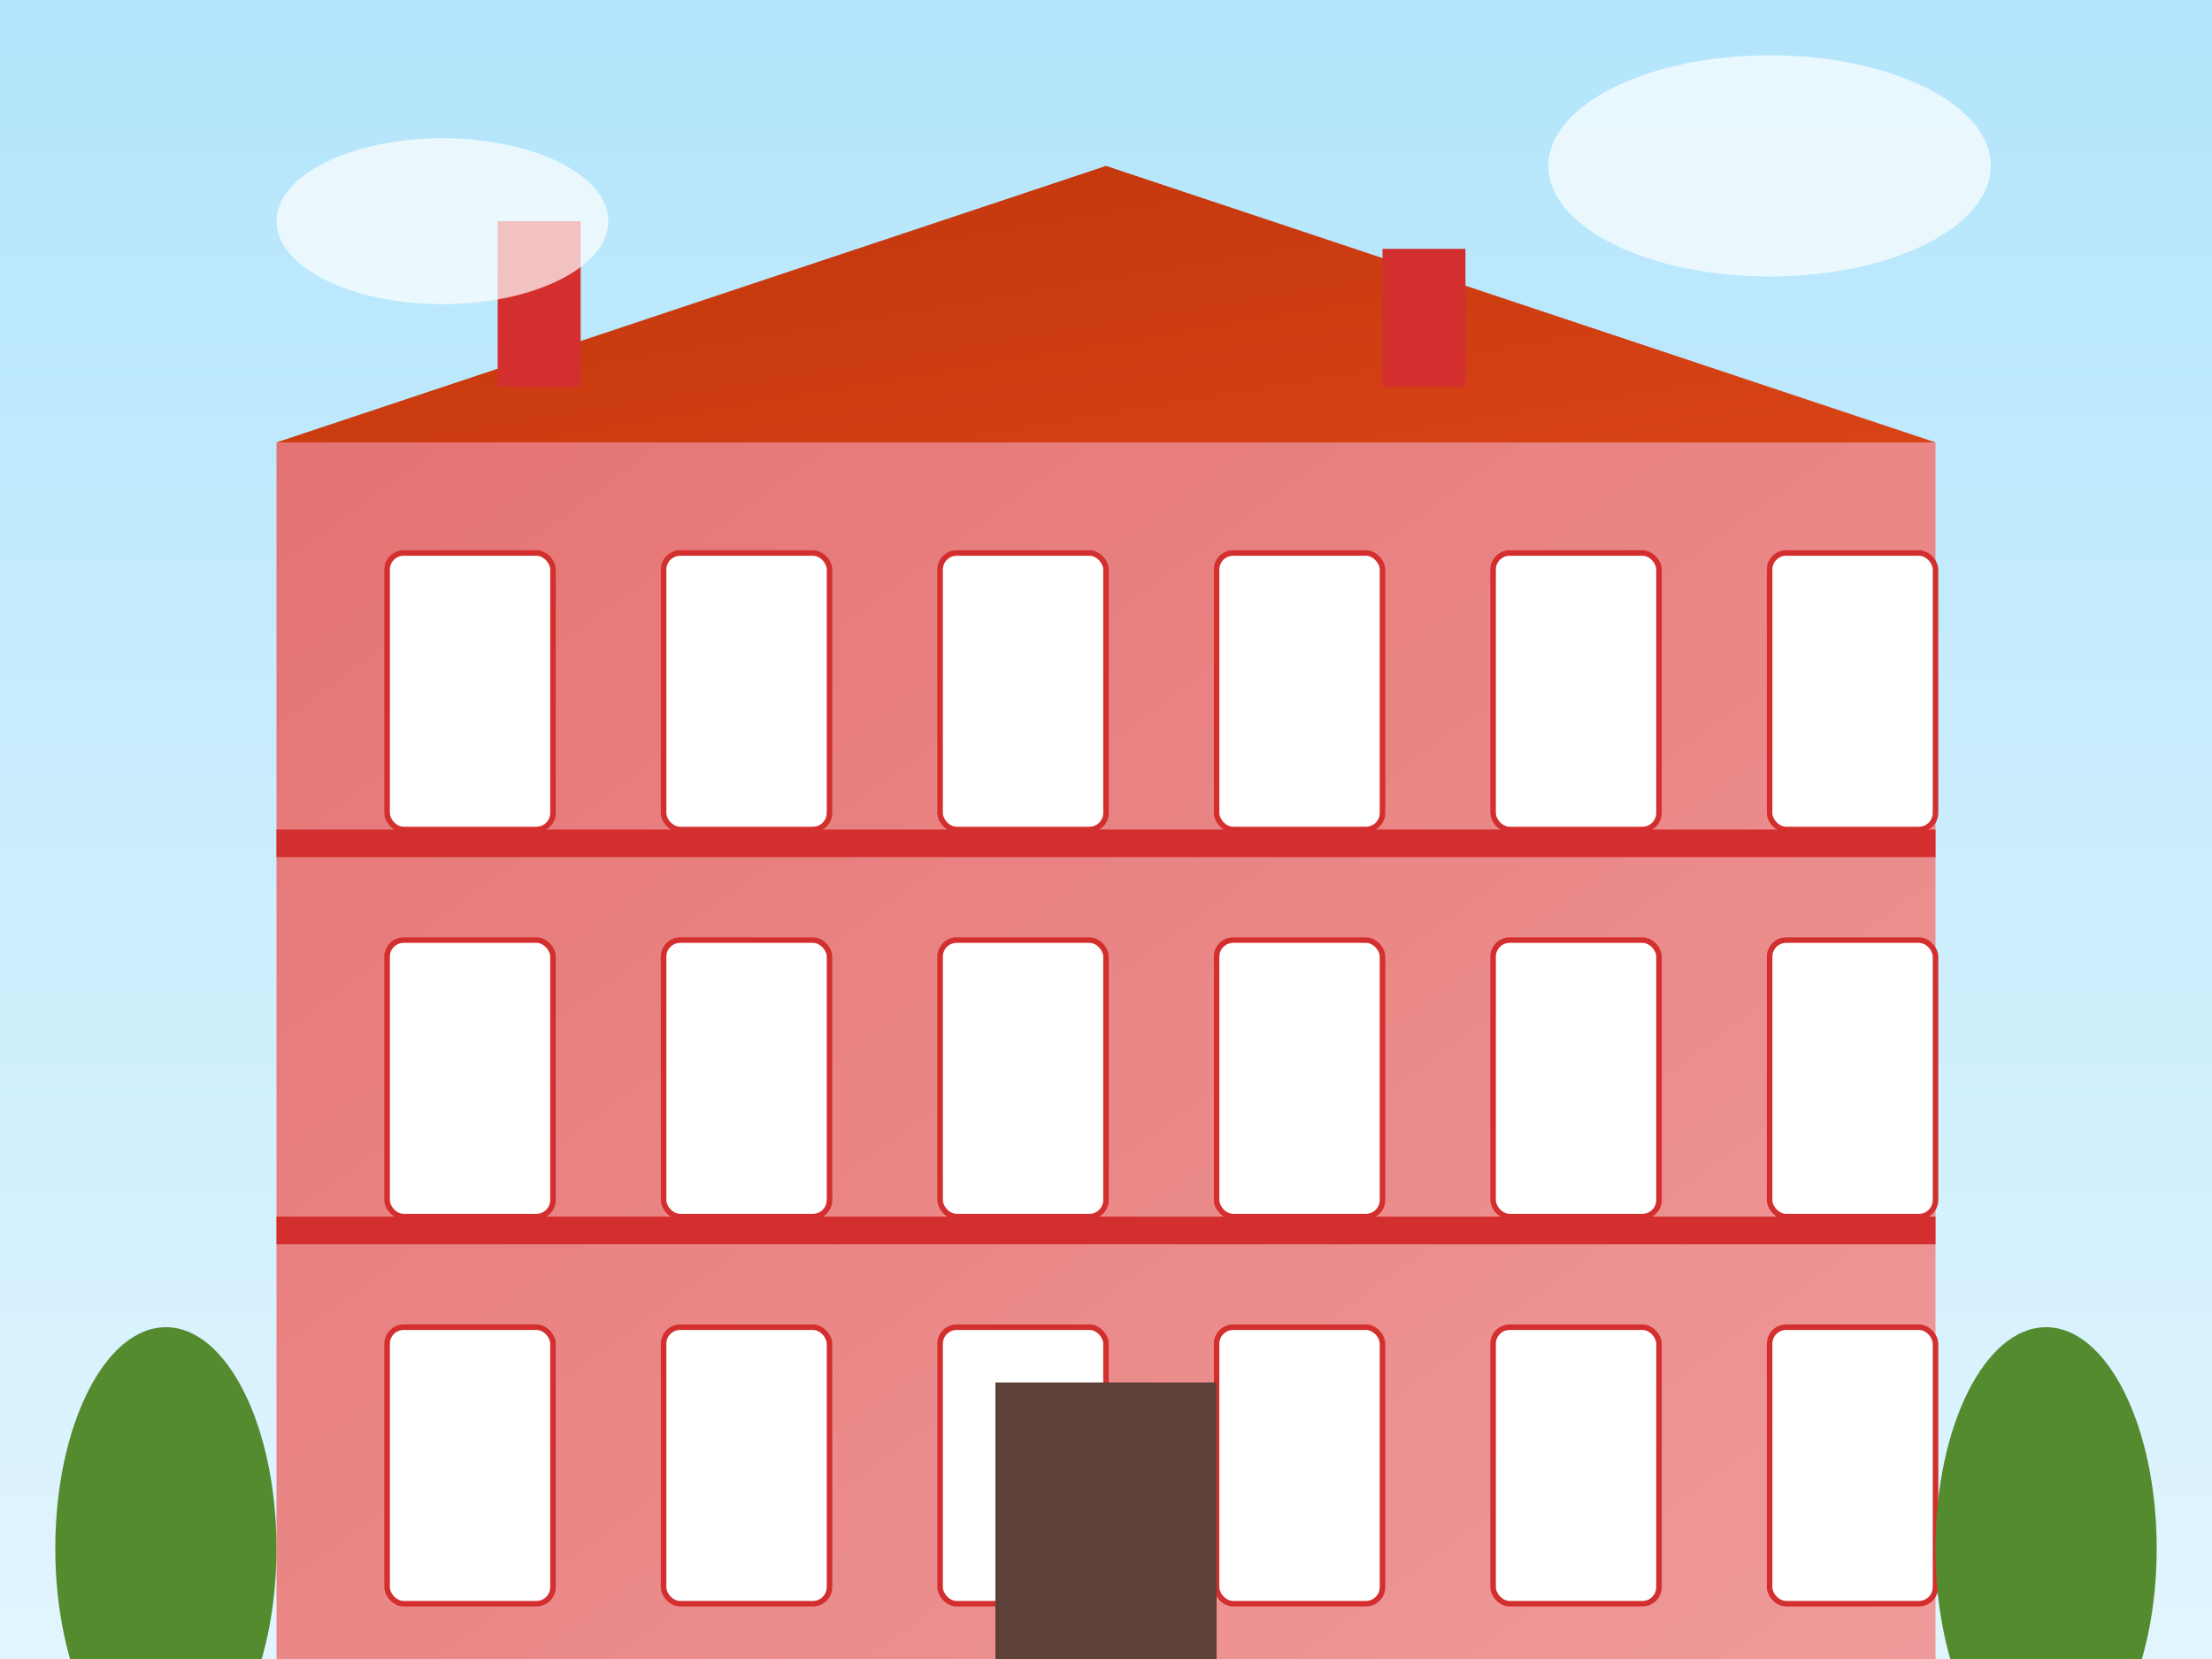
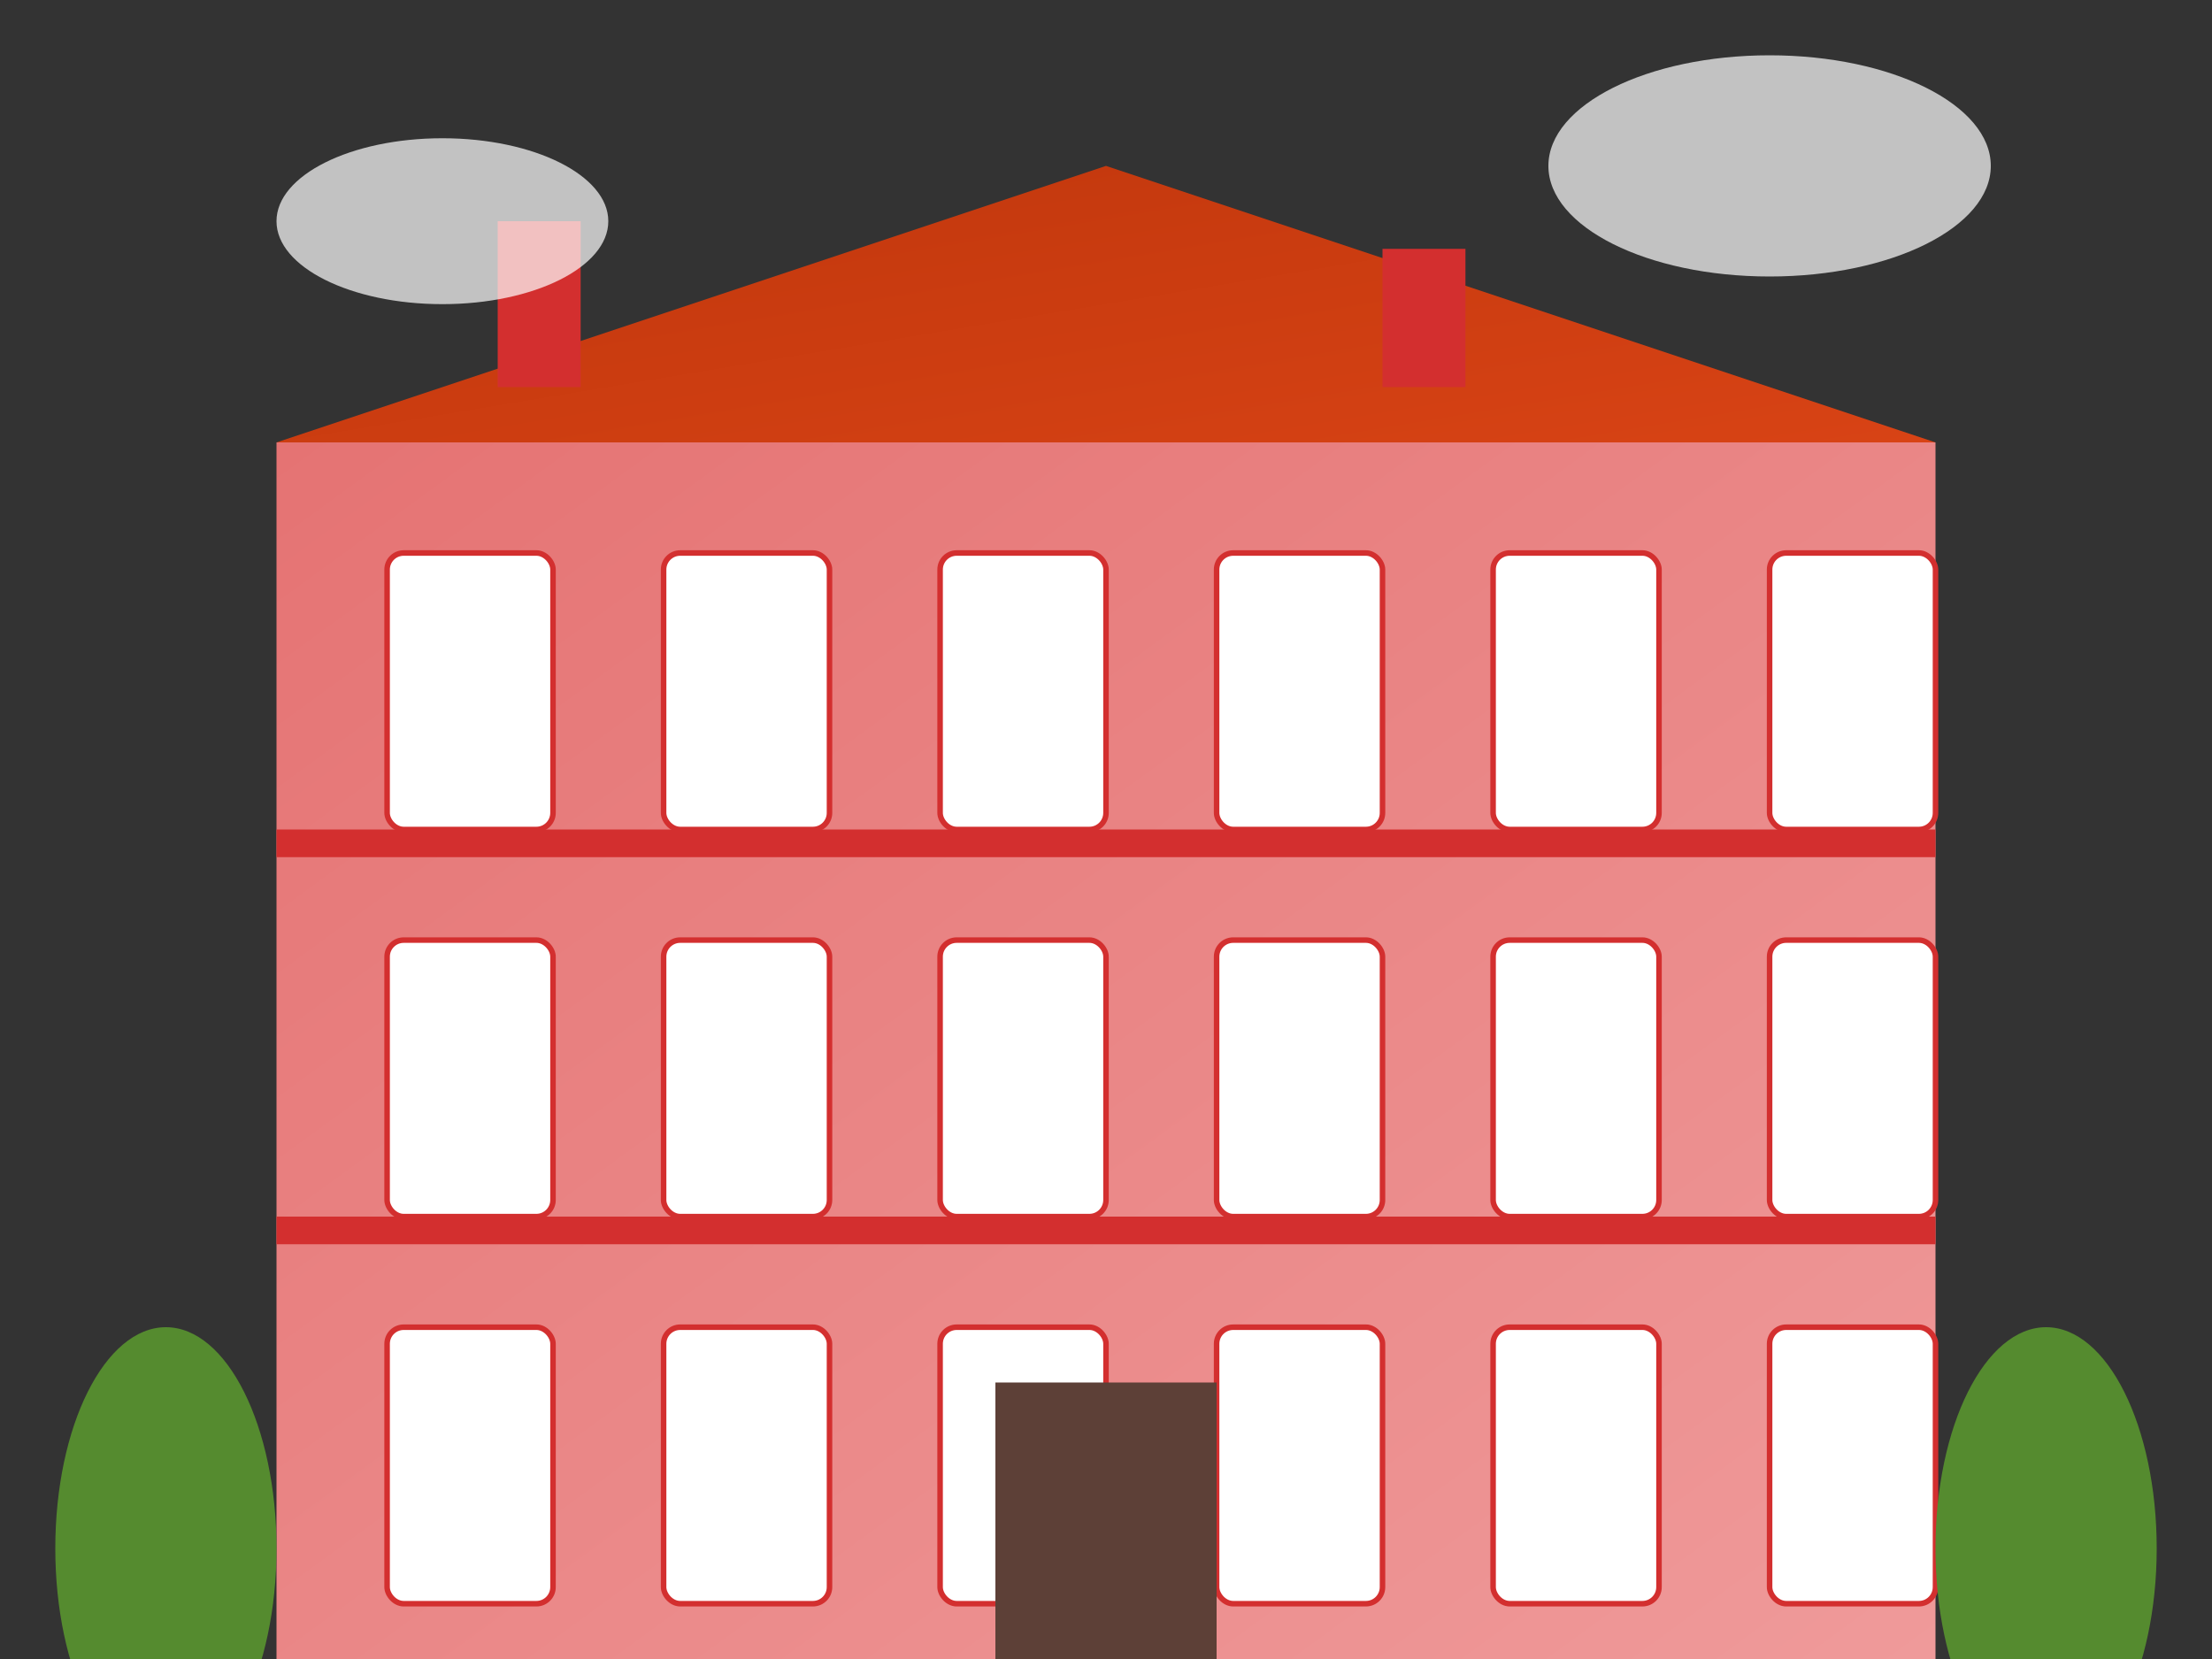
<svg xmlns="http://www.w3.org/2000/svg" width="400" height="300" viewBox="0 0 400 300">
  <rect x="0" y="0" width="400" height="300" fill="#333333" stroke="none" />
  <defs>
    <linearGradient id="prague-sky-gradient" x1="0%" y1="0%" x2="0%" y2="100%">
      <stop offset="0%" stop-color="#b3e5fc" />
      <stop offset="100%" stop-color="#e1f5fe" />
    </linearGradient>
    <linearGradient id="prague-building-gradient" x1="0%" y1="0%" x2="100%" y2="100%">
      <stop offset="0%" stop-color="#e57373" />
      <stop offset="100%" stop-color="#ef9a9a" />
    </linearGradient>
    <linearGradient id="prague-roof-gradient" x1="0%" y1="0%" x2="100%" y2="100%">
      <stop offset="0%" stop-color="#bf360c" />
      <stop offset="100%" stop-color="#d84315" />
    </linearGradient>
  </defs>
-   <rect width="400" height="300" fill="url(#prague-sky-gradient)" />
  <g>
    <rect x="50" y="80" width="300" height="220" fill="url(#prague-building-gradient)" />
    <polygon points="50,80 200,30 350,80" fill="url(#prague-roof-gradient)" />
    <g fill="#ffffff" stroke="#d32f2f" stroke-width="1">
      <rect x="70" y="100" width="30" height="50" rx="3" />
      <rect x="120" y="100" width="30" height="50" rx="3" />
      <rect x="170" y="100" width="30" height="50" rx="3" />
      <rect x="220" y="100" width="30" height="50" rx="3" />
      <rect x="270" y="100" width="30" height="50" rx="3" />
      <rect x="320" y="100" width="30" height="50" rx="3" />
      <rect x="70" y="170" width="30" height="50" rx="3" />
      <rect x="120" y="170" width="30" height="50" rx="3" />
      <rect x="170" y="170" width="30" height="50" rx="3" />
      <rect x="220" y="170" width="30" height="50" rx="3" />
      <rect x="270" y="170" width="30" height="50" rx="3" />
      <rect x="320" y="170" width="30" height="50" rx="3" />
      <rect x="70" y="240" width="30" height="50" rx="3" />
      <rect x="120" y="240" width="30" height="50" rx="3" />
      <rect x="170" y="240" width="30" height="50" rx="3" />
      <rect x="220" y="240" width="30" height="50" rx="3" />
      <rect x="270" y="240" width="30" height="50" rx="3" />
      <rect x="320" y="240" width="30" height="50" rx="3" />
    </g>
    <rect x="180" y="250" width="40" height="50" fill="#5d4037" />
    <rect x="50" y="150" width="300" height="5" fill="#d32f2f" />
    <rect x="50" y="220" width="300" height="5" fill="#d32f2f" />
    <rect x="90" y="40" width="15" height="30" fill="#d32f2f" />
    <rect x="250" y="45" width="15" height="25" fill="#d32f2f" />
  </g>
  <g>
    <ellipse cx="30" cy="280" rx="20" ry="40" fill="#558b2f" />
    <ellipse cx="370" cy="280" rx="20" ry="40" fill="#558b2f" />
  </g>
  <g fill="#ffffff" opacity="0.7">
    <ellipse cx="80" cy="40" rx="30" ry="15" />
    <ellipse cx="320" cy="30" rx="40" ry="20" />
  </g>
</svg>